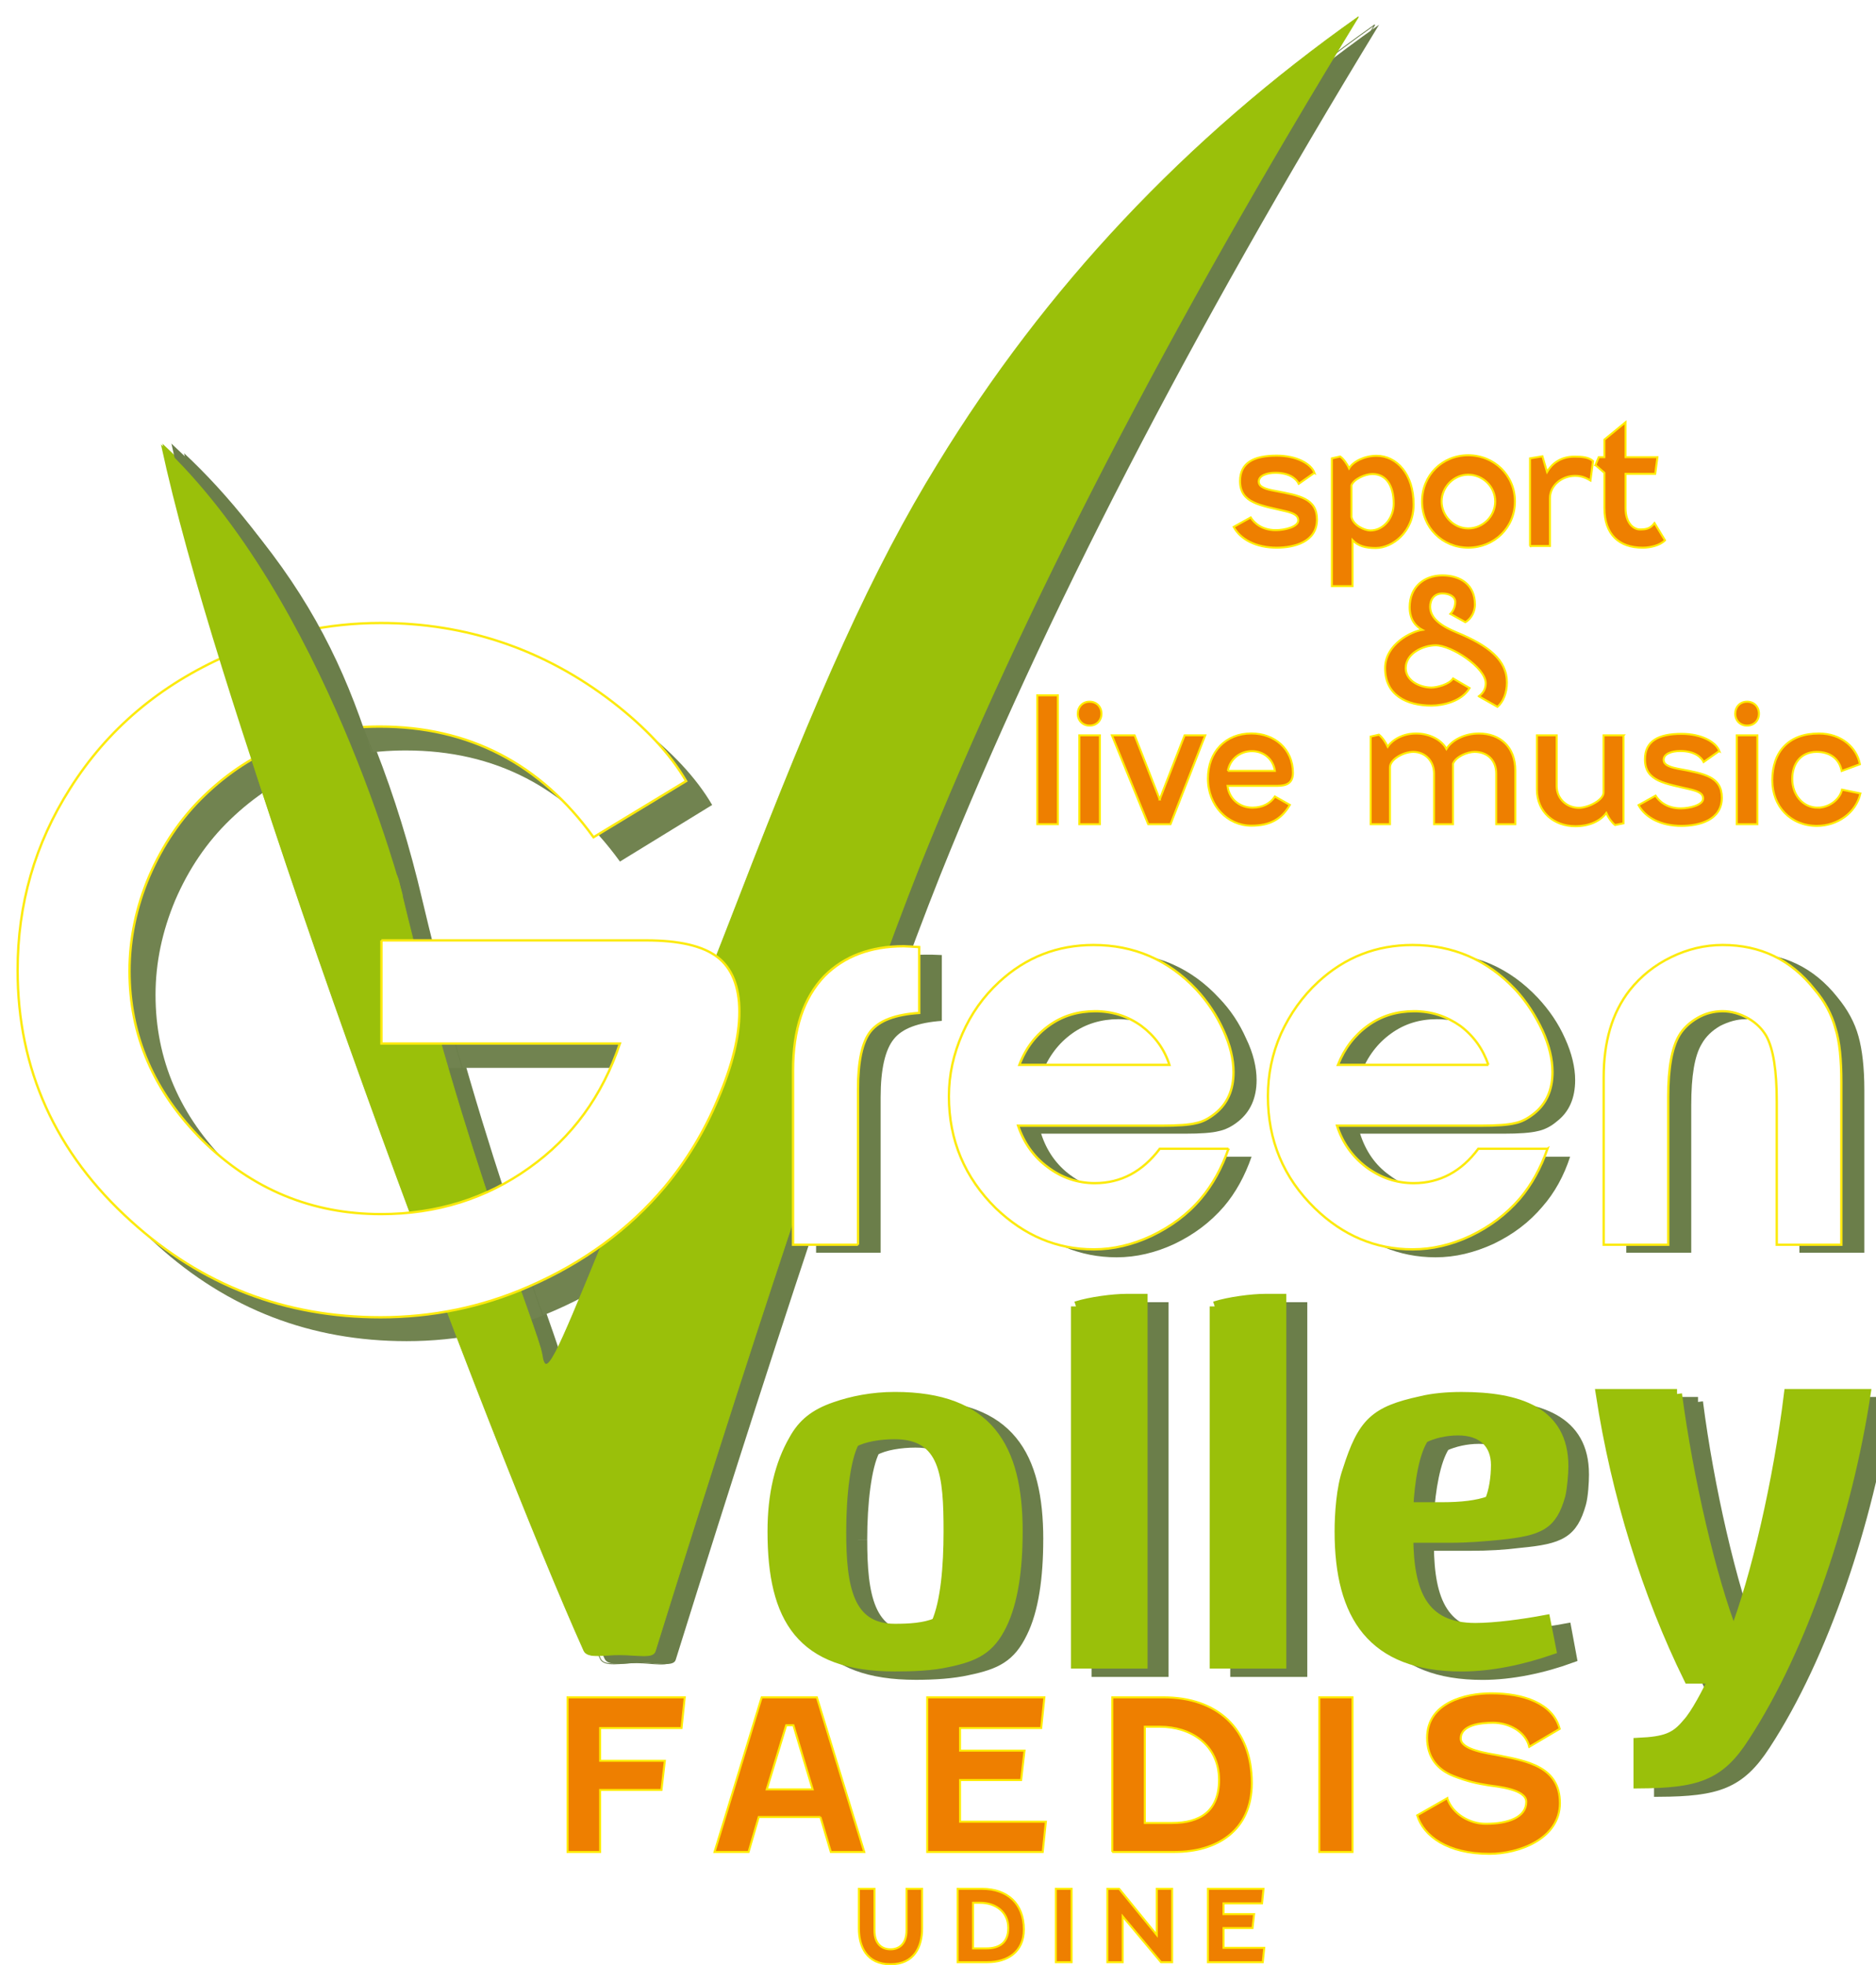
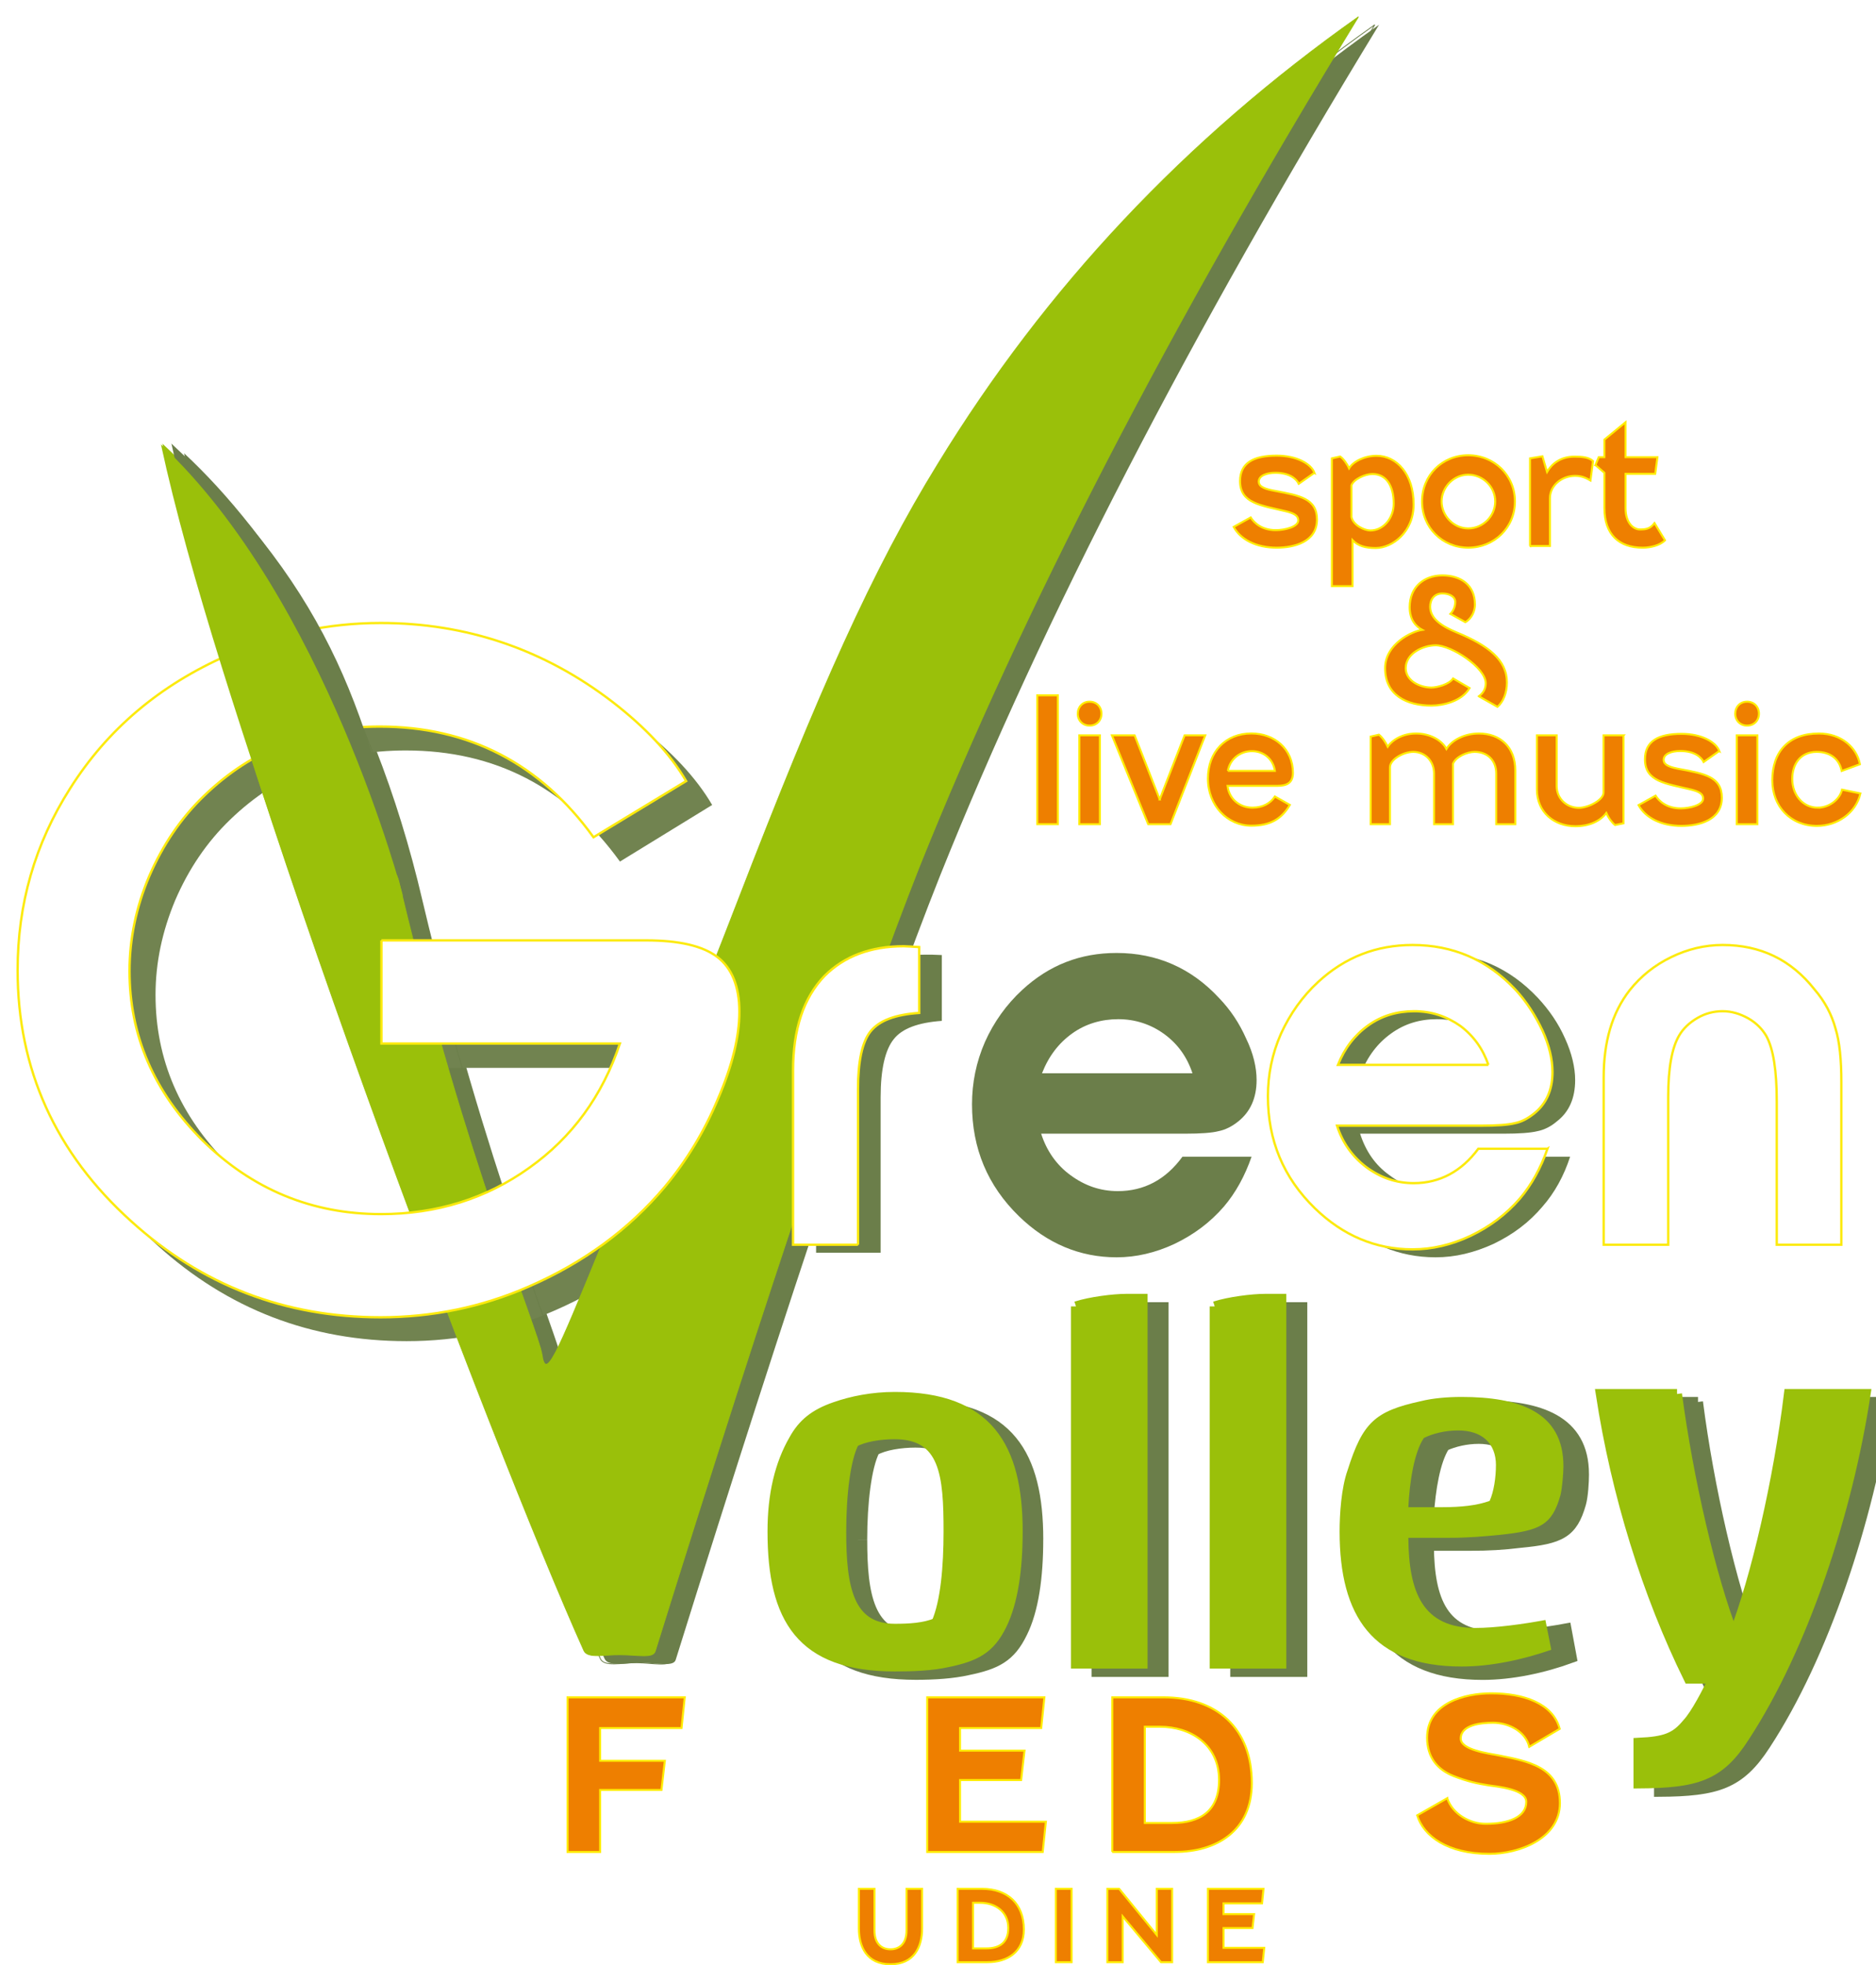
<svg xmlns="http://www.w3.org/2000/svg" id="Livello_2" data-name="Livello 2" viewBox="0 0 798.49 836.3">
  <defs>
    <style>
      .cls-1 {
        fill: #ee7f00;
        stroke: #ffed00;
        stroke-width: .85px;
      }

      .cls-2, .cls-3 {
        stroke-width: .35px;
      }

      .cls-2, .cls-3, .cls-4, .cls-5, .cls-6, .cls-7, .cls-8, .cls-9 {
        fill-rule: evenodd;
      }

      .cls-2, .cls-3, .cls-8, .cls-9 {
        fill: none;
      }

      .cls-2, .cls-8 {
        stroke: #6b7e4a;
      }

      .cls-3, .cls-9 {
        stroke: #9ac00a;
      }

      .cls-10 {
        filter: url(#drop-shadow-1);
      }

      .cls-4 {
        fill: #9ac00a;
      }

      .cls-5 {
        fill: #718350;
      }

      .cls-6 {
        fill: #6b7e4a;
      }

      .cls-7 {
        fill: #fff;
        stroke: #fcea0d;
      }

      .cls-8, .cls-9 {
        stroke-width: 4.24px;
      }
    </style>
    <filter id="drop-shadow-1" filterUnits="userSpaceOnUse">
      <feOffset dx="7" dy="7" />
      <feGaussianBlur result="blur" stdDeviation="5.67" />
      <feFlood flood-color="#fae800" flood-opacity=".9" />
      <feComposite in2="blur" operator="in" />
      <feComposite in="SourceGraphic" />
    </filter>
  </defs>
  <g id="ol3">
    <g class="cls-10">
      <g>
        <path class="cls-6" d="M579.97,3.53c-80.28,131.66-142.72,252.09-186.79,361.98-25.87,64.94-63.33,176.08-112.57,333.78-.89,3.04-7.32,1.43-14.81,1.25-6.43,0-13.92,1.96-15.52-1.79-38.35-85.81-150.03-379.1-178.94-512.9,37.11,34.61,79.75,96.87,101.51,190.54,26.76,112.93,57.8,185.54,59.59,196.6,1.79,10.89,5.89,1.24,24.98-45.67,10.88-26.4,45.67-114.35,58.52-147.71,34.43-89.38,57.27-140.76,85.1-185.72C447.05,118.96,506.46,55.45,579.97,3.53Z" />
        <path class="cls-5" d="M166.43,403.33h112.57c14.09,0,24.26,2.32,30.5,7.14,6.07,4.64,9.28,12.49,9.28,23.2s-3.03,23-9.1,37.1c-5.89,14.09-13.56,26.58-22.66,37.46-15.16,18.2-34.61,32.29-57.98,42.46-19.98,8.74-41.03,13.02-62.98,13.02-40.68,0-76-13.56-106.15-40.85-32.29-28.9-48.35-64.58-48.35-106.86,0-28.01,7.31-53.7,22.3-77.25,15.88-25.15,38.36-44.06,67.08-56.73,21.05-9.1,42.82-13.74,65.12-13.74,36.75,0,69.58,11.24,98.66,33.54,14.09,10.88,24.62,22.12,31.4,33.72l-39.25,24.09c-22.83-31.58-53.16-47.28-91.16-47.28-29.61,0-54.41,9.81-74.75,29.44-9.99,9.63-17.66,21.05-23.37,34.26-5.53,13.2-8.39,26.58-8.39,40.32,0,27.47,10.35,51.55,31.04,72.07,21.23,20.88,46.56,31.4,76,31.4,23.73,0,44.78-6.6,63.15-19.62,18.2-13.03,31.04-30.69,38.54-52.81h-101.51v-44.07Z" />
        <path class="cls-8" d="M360,648.1c0,23.55,2.85,41.57,22.83,41.57,6.07,0,12.31-.54,17.48-2.5,3.93-8.92,5.35-24.26,5.35-39.07,0-23.91-1.6-41.21-23.01-41.21-6.24,0-13.2,1.07-17.31,3.38-3.57,6.95-5.35,22.48-5.35,37.82m74.93,0c0,16.06-1.96,30.15-6.78,39.78-5,10.35-11.07,13.39-23.19,15.88-6.25,1.42-14.1,1.96-22.12,1.96-39.96,0-52.27-20.52-52.27-57.62,0-15.7,3.03-28.37,9.28-38.89,3.56-6.78,8.56-10.89,17.3-14.1,7.14-2.5,15.88-4.1,25.69-4.1,39.79,0,52.1,21.23,52.1,57.09" />
        <path class="cls-8" d="M459.72,552.48c6.06-1.97,16.06-3.22,21.58-3.22h6.96v155.21h-28.54v-152" />
        <path class="cls-8" d="M518.77,552.48c6.06-1.97,16.06-3.22,21.58-3.22h6.96v155.21h-28.55v-152" />
        <path class="cls-8" d="M638.48,620.09c0-9.45-6.06-14.8-16.05-14.8-5.36,0-10.53,1.25-14.45,3.03-4.11,6.25-6.08,18.55-6.79,29.44h14.63c8.03,0,14.63-.54,20.16-2.68,1.79-3.75,2.5-9.81,2.5-14.98m28.73,.18c0,3.39-.36,9.28-1.24,12.49-3.57,12.67-8.75,15.16-25.88,16.77-7.14,.89-13.56,1.25-21.05,1.25h-17.84c.18,23.37,6.07,38.36,28.72,38.36,8.21,0,20.16-1.42,29.79-3.21l2.32,12.49c-12.13,4.46-25.69,7.31-38,7.31-38.01,0-51.92-21.76-51.92-57.62,0-7.14,.54-18.56,3.21-25.87,6.6-20.52,11.77-25.15,31.22-29.62,5-1.25,11.42-1.6,17.49-1.6,24.08,0,43.17,6.24,43.17,29.25" />
        <path class="cls-8" d="M715.73,589.58c4.64,36.22,14.27,78.14,23.9,102.93,9.63-24.79,19.09-66.36,23.55-102.93h32.83c-7.85,50.67-26.58,107.75-51.56,145.93-10.88,16.78-20.52,19.81-45.31,19.98v-17.48c11.59-.36,15.88-1.96,20.69-8.03,3.57-3.75,8.75-13.92,11.42-19.27h-10.7c-17.66-35.68-30.87-77.96-37.47-121.13h32.65" />
      </g>
      <path class="cls-2" d="M578.17,3.53c-80.29,131.66-142.73,252.09-186.79,361.98-25.87,64.94-63.33,176.08-112.57,333.78-.89,3.04-7.31,1.43-14.81,1.25-6.42,0-13.92,1.96-15.52-1.79-38.36-85.81-150.04-379.1-178.94-512.9,37.11,34.61,79.75,96.87,101.51,190.54,26.76,112.93,57.8,185.54,59.59,196.6,1.78,10.89,5.89,1.24,24.98-45.67,10.88-26.4,45.67-114.35,58.52-147.71,34.43-89.38,57.27-140.76,85.1-185.72C445.25,118.96,504.67,55.45,578.17,3.53" />
      <path class="cls-4" d="M571.21,.14c-80.46,131.48-142.9,251.91-186.97,361.8-25.69,65.12-63.33,176.26-112.39,333.79-1.07,3.03-7.32,1.43-14.81,1.43-6.42-.18-13.91,1.78-15.52-1.78C202.99,609.56,91.48,316.27,62.41,182.29c37.29,34.61,79.92,97.05,101.51,190.71,26.94,112.75,57.98,185.53,59.76,196.42,1.6,11.06,5.71,1.25,24.98-45.67,10.71-26.23,45.67-114.36,58.52-147.71,34.43-89.2,57.27-140.58,85.1-185.72C438.12,115.39,497.71,52.06,571.21,.14Z" />
      <path class="cls-3" d="M571.21,.14c-80.46,131.48-142.9,251.91-186.97,361.8-25.69,65.12-63.33,176.26-112.39,333.79-1.07,3.03-7.32,1.43-14.81,1.43-6.42-.18-13.91,1.78-15.52-1.78C202.99,609.56,91.48,316.27,62.41,182.29c37.29,34.61,79.92,97.05,101.51,190.71,26.94,112.75,57.98,185.53,59.76,196.42,1.6,11.06,5.71,1.25,24.98-45.67,10.71-26.23,45.67-114.36,58.52-147.71,34.43-89.2,57.27-140.58,85.1-185.72C438.12,115.39,497.71,52.06,571.21,.14" />
      <path class="cls-6" d="M367.83,526.07h-27.47v-74.03c0-17.66,4.46-31.04,13.38-40.14,8.21-8.56,19.45-12.66,33.54-12.66,1.43,0,3.57,0,6.6,.17v28.01c-9.99,.71-16.95,3.21-20.52,7.85-3.57,4.46-5.53,12.66-5.53,24.62v66.18Z" />
      <path class="cls-6" d="M500.56,449.72c-2.32-6.96-6.25-12.49-12.13-16.77-5.71-4.1-12.31-6.25-19.45-6.25s-13.91,1.96-19.62,6.07c-5.71,4.1-9.99,9.63-12.85,16.95h64.05Zm25.15,35.5c-2.85,8.21-6.77,15.35-11.78,21.23-5.88,6.78-12.83,11.95-21.04,15.88-8.03,3.74-16.24,5.7-24.62,5.7-15.7,0-29.62-5.88-41.57-17.48-13.38-13.03-19.98-28.9-19.98-47.63,0-9.1,1.78-18.02,5.53-26.58,3.75-8.38,9.1-15.88,15.87-22.12,11.42-10.53,24.62-15.7,40.15-15.7,17.12,0,31.75,6.42,43.53,19.09,4.99,5.17,8.74,10.88,11.59,17.31,3.04,6.24,4.46,12.31,4.46,17.66,0,7.67-2.68,13.56-7.85,17.66-2.68,2.14-5.53,3.57-8.38,4.11-2.68,.71-7.49,1.07-14.27,1.07h-61.2c2.32,7.31,6.6,13.38,12.49,17.66,6.07,4.46,12.66,6.78,20.16,6.78,11.06,0,20.34-4.82,27.48-14.63h29.43Z" />
      <path class="cls-6" d="M636.33,449.72c-2.32-6.96-6.42-12.49-12.14-16.77-5.71-4.1-12.31-6.25-19.62-6.25s-13.74,1.96-19.44,6.07c-5.71,4.1-9.99,9.63-12.85,16.95h64.05Zm24.97,35.5c-2.67,8.21-6.6,15.35-11.77,21.23-5.71,6.78-12.67,11.95-20.87,15.88-8.21,3.74-16.24,5.7-24.63,5.7-15.69,0-29.6-5.88-41.56-17.48-13.38-13.03-19.98-28.9-19.98-47.63,0-9.1,1.78-18.02,5.52-26.58,3.75-8.38,9.1-15.88,15.88-22.12,11.24-10.53,24.62-15.7,39.96-15.7,17.31,0,31.76,6.42,43.71,19.09,4.82,5.17,8.75,10.88,11.59,17.31,2.85,6.24,4.29,12.31,4.29,17.66,0,7.67-2.5,13.56-7.85,17.66-2.5,2.14-5.36,3.57-8.21,4.11-2.85,.71-7.67,1.07-14.46,1.07h-61.01c2.32,7.31,6.42,13.38,12.49,17.66,5.89,4.46,12.67,6.78,20.16,6.78,11.06,0,20.33-4.82,27.47-14.63h29.26Z" />
-       <path class="cls-6" d="M786.54,526.07h-27.65v-60.83c0-13.21-1.42-22.49-4.28-28.01-1.79-3.03-4.29-5.53-7.85-7.49-3.4-1.97-6.96-3.04-10.71-3.04s-7.32,1.07-10.89,2.86c-3.38,1.96-6.06,4.46-7.85,7.67-3.03,4.99-4.46,13.56-4.46,26.05v62.79h-27.65v-71c0-15.17,3.75-27.65,11.24-37.29,4.64-6.06,10.53-10.7,17.49-14.1,7.13-3.39,14.45-5.17,22.12-5.17,16.05,0,29.07,6.25,39.07,18.91,4.28,5.17,7.31,10.7,8.92,16.59,1.6,5.71,2.49,13.38,2.49,22.84v69.21Z" />
      <path class="cls-7" d="M358.2,522.68h-27.65v-74.04c0-17.66,4.46-31.04,13.38-40.32,8.38-8.38,19.62-12.66,33.71-12.66,1.25,0,3.39,.17,6.6,.36v28.01c-10.17,.71-16.95,3.21-20.69,7.85-3.57,4.46-5.35,12.67-5.35,24.62v66.19Z" />
-       <path class="cls-7" d="M490.75,446.15c-2.15-6.78-6.25-12.31-11.95-16.59-5.71-4.11-12.32-6.25-19.63-6.25s-13.92,1.96-19.62,6.07c-5.71,4.1-9.99,9.63-12.67,16.77h63.87Zm25.15,35.68c-2.85,8.2-6.78,15.34-11.78,21.23-5.71,6.78-12.85,11.95-21.05,15.88-8.04,3.75-16.24,5.71-24.45,5.71-15.88,0-29.61-5.88-41.75-17.49-13.21-13.02-19.98-28.9-19.98-47.62,0-9.28,1.96-18.02,5.7-26.59,3.75-8.56,8.93-15.88,15.71-22.12,11.42-10.53,24.8-15.7,40.14-15.7,17.13,0,31.76,6.24,43.71,18.9,4.81,5.18,8.74,11.07,11.6,17.49,2.85,6.25,4.28,12.31,4.28,17.67,0,7.67-2.67,13.55-7.85,17.66-2.67,2.14-5.35,3.57-8.21,4.11-2.85,.71-7.67,1.06-14.45,1.06h-61.19c2.49,7.32,6.6,13.21,12.67,17.67,5.88,4.46,12.67,6.78,19.98,6.78,11.24,0,20.34-5,27.66-14.63h29.26Z" />
      <path class="cls-7" d="M626.51,446.15c-2.32-6.78-6.25-12.31-11.95-16.59-5.89-4.11-12.31-6.25-19.63-6.25s-13.91,1.96-19.62,6.07c-5.7,4.1-9.99,9.63-12.84,16.77h64.05Zm25.16,35.68c-2.86,8.2-6.78,15.34-11.78,21.23-5.89,6.78-12.84,11.95-21.05,15.88-8.03,3.75-16.24,5.71-24.62,5.71-15.7,0-29.62-5.88-41.57-17.49-13.38-13.02-19.98-28.9-19.98-47.62,0-9.28,1.78-18.02,5.53-26.59,3.93-8.56,9.1-15.88,15.87-22.12,11.42-10.53,24.8-15.7,40.15-15.7,17.13,0,31.75,6.24,43.71,18.9,4.81,5.18,8.56,11.07,11.59,17.49,2.86,6.25,4.27,12.31,4.27,17.67,0,7.67-2.67,13.55-7.85,17.66-2.68,2.14-5.35,3.57-8.21,4.11-2.85,.71-7.67,1.06-14.44,1.06h-61.2c2.32,7.32,6.6,13.21,12.49,17.67,6.06,4.46,12.67,6.78,20.16,6.78,11.06,0,20.34-5,27.47-14.63h29.44Z" />
      <path class="cls-7" d="M776.73,522.68h-27.48v-60.84c0-13.2-1.43-22.48-4.46-28.01-1.79-3.03-4.28-5.53-7.67-7.49-3.56-1.96-7.13-3.03-10.88-3.03s-7.31,.89-10.71,2.85c-3.39,1.96-6.06,4.46-7.84,7.5-3.04,5.17-4.64,13.73-4.64,26.04v62.98h-27.47v-71.18c0-15.17,3.56-27.47,11.05-37.11,4.82-6.06,10.71-10.71,17.67-14.09,6.96-3.39,14.27-5.17,21.94-5.17,16.06,0,29.08,6.24,39.07,18.9,4.46,5.18,7.32,10.71,8.93,16.6,1.78,5.7,2.5,13.38,2.5,22.83v69.22Z" />
      <path class="cls-7" d="M155.35,393.17h112.57c14.09,0,24.26,2.32,30.5,7.14,6.07,4.64,9.28,12.48,9.28,23.19s-3.03,23.01-9.1,37.1c-5.89,14.09-13.56,26.58-22.66,37.47-15.34,18.19-34.61,32.29-57.98,42.46-19.98,8.74-41.03,13.02-62.97,13.02-40.68,0-76-13.55-106.15-40.86C16.56,483.61,.5,447.93,.5,405.83c0-28.01,7.32-53.7,22.3-77.25,15.88-25.16,38.18-44.07,67.08-56.74,21.05-9.1,42.82-13.73,65.12-13.73,36.57,0,69.58,11.24,98.65,33.54,14.09,10.88,24.62,22.12,31.4,33.72l-39.43,23.91c-22.66-31.4-53.16-47.1-90.99-47.1-29.61,0-54.41,9.81-74.75,29.44-9.99,9.63-17.66,21.05-23.37,34.25-5.53,13.02-8.38,26.58-8.38,40.32,0,27.48,10.35,51.38,31.04,72.07,21.23,20.87,46.56,31.39,76,31.39,23.72,0,44.77-6.6,62.98-19.62,18.37-13.02,31.22-30.68,38.71-52.98h-101.51v-43.89Z" />
      <path class="cls-6" d="M358.2,648.1c0,23.55,2.85,41.57,22.83,41.57,6.07,0,12.31-.54,17.49-2.5,3.92-8.92,5.35-24.26,5.35-39.07,0-23.91-1.6-41.21-23.01-41.21-6.25,0-13.2,1.07-17.31,3.38-3.57,6.95-5.35,22.48-5.35,37.82h0Zm74.93,0c0,16.06-1.96,30.15-6.78,39.78-5,10.35-11.07,13.39-23.2,15.88-6.24,1.42-14.09,1.96-22.12,1.96-39.96,0-52.27-20.52-52.27-57.62,0-15.7,3.03-28.37,9.28-38.89,3.57-6.78,8.56-10.89,17.3-14.1,7.14-2.5,15.88-4.1,25.69-4.1,39.79,0,52.09,21.23,52.09,57.09Z" />
      <path class="cls-6" d="M457.92,552.48c6.07-1.97,16.06-3.22,21.59-3.22h6.96v155.21h-28.54v-152Z" />
      <path class="cls-6" d="M516.98,552.48c6.06-1.97,16.06-3.22,21.58-3.22h6.96v155.21h-28.54v-152Z" />
      <path class="cls-6" d="M636.68,620.09c0-9.45-6.07-14.8-16.05-14.8-5.35,0-10.52,1.25-14.45,3.03-4.11,6.25-6.08,18.55-6.78,29.44h14.63c8.04,0,14.63-.54,20.15-2.68,1.79-3.75,2.5-9.81,2.5-14.98h0Zm28.72,.18c0,3.39-.36,9.28-1.25,12.49-3.57,12.67-8.74,15.16-25.87,16.77-7.13,.89-13.55,1.25-21.05,1.25h-17.83c.18,23.37,6.06,38.36,28.72,38.36,8.21,0,20.17-1.42,29.79-3.21l2.32,12.49c-12.13,4.46-25.7,7.31-38,7.31-38,0-51.92-21.76-51.92-57.62,0-7.14,.54-18.56,3.21-25.87,6.6-20.52,11.77-25.15,31.22-29.62,5-1.25,11.41-1.6,17.48-1.6,24.08,0,43.17,6.24,43.17,29.25Z" />
      <path class="cls-4" d="M351.06,644.7c0,23.38,2.85,41.4,22.83,41.4,6.24,0,12.49-.36,17.66-2.5,3.93-8.92,5.18-24.09,5.18-38.9,0-23.9-1.43-41.38-23.02-41.38-6.06,0-13.02,1.07-17.13,3.39-3.74,6.96-5.52,22.48-5.52,37.99h0Zm75.1,0c0,16.06-1.96,29.98-6.78,39.79-5,10.18-11.06,13.39-23.19,15.88-6.42,1.43-14.27,1.78-22.3,1.78-39.96,0-52.09-20.34-52.09-57.45,0-15.69,3.03-28.54,9.1-39.07,3.75-6.78,8.74-10.88,17.49-13.91,7.13-2.5,15.88-4.28,25.51-4.28,39.79,0,52.27,21.41,52.27,57.26Z" />
      <path class="cls-9" d="M351.06,644.7c0,23.38,2.85,41.4,22.83,41.4,6.24,0,12.49-.36,17.66-2.5,3.93-8.92,5.18-24.09,5.18-38.9,0-23.9-1.43-41.38-23.02-41.38-6.06,0-13.02,1.07-17.13,3.39-3.74,6.96-5.52,22.48-5.52,37.99m75.1,0c0,16.06-1.96,29.98-6.78,39.79-5,10.18-11.06,13.39-23.19,15.88-6.42,1.43-14.27,1.78-22.3,1.78-39.96,0-52.09-20.34-52.09-57.45,0-15.69,3.03-28.54,9.1-39.07,3.75-6.78,8.74-10.88,17.49-13.91,7.13-2.5,15.88-4.28,25.51-4.28,39.79,0,52.27,21.41,52.27,57.26" />
      <path class="cls-4" d="M450.97,548.91c6.06-1.96,16.05-3.21,21.41-3.21h6.95v155.21h-28.36v-152Z" />
      <path class="cls-9" d="M450.97,548.91c6.06-1.96,16.05-3.21,21.41-3.21h6.95v155.21h-28.36v-152" />
      <path class="cls-4" d="M510.02,548.91c6.06-1.96,16.05-3.21,21.41-3.21h6.95v155.21h-28.36v-152Z" />
      <path class="cls-9" d="M510.02,548.91c6.06-1.96,16.05-3.21,21.41-3.21h6.95v155.21h-28.36v-152" />
      <path class="cls-4" d="M629.73,616.52c0-9.46-6.07-14.81-16.06-14.81-5.53,0-10.7,1.25-14.63,3.21-4.1,6.06-6.07,18.55-6.6,29.44h14.45c8.03,0,14.81-.72,20.16-2.68,1.78-3.92,2.67-9.99,2.67-15.16h0Zm28.72,.36c0,3.21-.53,9.28-1.25,12.31-3.57,12.85-8.75,15.17-25.87,16.95-7.31,.71-13.56,1.25-21.23,1.25h-17.66c.18,23.19,6.07,38.36,28.54,38.36,8.39,0,20.34-1.61,29.8-3.39l2.5,12.67c-12.32,4.28-25.7,7.13-38.18,7.13-38.01,0-51.92-21.59-51.92-57.45,0-7.31,.71-18.54,3.39-26.04,6.43-20.34,11.6-25.15,31.22-29.43,4.99-1.25,11.24-1.79,17.31-1.79,24.26,0,43.35,6.24,43.35,29.44Z" />
-       <path class="cls-9" d="M629.73,616.52c0-9.46-6.07-14.81-16.06-14.81-5.53,0-10.7,1.25-14.63,3.21-4.1,6.06-6.07,18.55-6.6,29.44h14.45c8.03,0,14.81-.72,20.16-2.68,1.78-3.92,2.67-9.99,2.67-15.16m28.72,.36c0,3.21-.53,9.28-1.25,12.31-3.57,12.85-8.75,15.17-25.87,16.95-7.31,.71-13.56,1.25-21.23,1.25h-17.66c.18,23.19,6.07,38.36,28.54,38.36,8.39,0,20.34-1.61,29.8-3.39l2.5,12.67c-12.32,4.28-25.7,7.13-38.18,7.13-38.01,0-51.92-21.59-51.92-57.45,0-7.31,.71-18.54,3.39-26.04,6.43-20.34,11.6-25.15,31.22-29.43,4.99-1.25,11.24-1.79,17.31-1.79,24.26,0,43.35,6.24,43.35,29.44" />
      <path class="cls-6" d="M713.93,589.58c4.63,36.22,14.27,78.14,23.9,102.93,9.64-24.79,19.09-66.36,23.55-102.93h32.83c-7.85,50.67-26.58,107.75-51.56,145.93-10.88,16.78-20.52,19.81-45.31,19.98v-17.48c11.6-.36,15.88-1.96,20.69-8.03,3.57-3.75,8.74-13.92,11.42-19.27h-10.7c-17.67-35.68-30.87-77.96-37.47-121.13h32.66Z" />
      <path class="cls-4" d="M706.79,586.2c4.81,36.21,14.45,77.96,24.09,102.76,9.63-24.8,19.09-66.36,23.55-102.76h32.65c-7.67,50.49-26.58,107.75-51.56,145.93-10.71,16.77-20.51,19.62-45.13,19.8v-17.31c11.42-.53,15.7-2.14,20.7-8.21,3.57-3.74,8.74-13.73,11.24-19.09h-10.53c-17.66-35.86-30.86-78.14-37.46-121.13h32.47Z" />
      <path class="cls-9" d="M706.79,586.2c4.81,36.21,14.45,77.96,24.09,102.76,9.63-24.8,19.09-66.36,23.55-102.76h32.65c-7.67,50.49-26.58,107.75-51.56,145.93-10.71,16.77-20.51,19.62-45.13,19.8v-17.31c11.42-.53,15.7-2.14,20.7-8.21,3.57-3.74,8.74-13.73,11.24-19.09h-10.53c-17.66-35.86-30.86-78.14-37.46-121.13h32.47" />
      <path class="cls-6" d="M161.95,365.33s-44.6-7.85-47.28-15.7c-21.41-64.4-39.43-124.52-48.7-167.87,70.11,65.47,83.49,116.14,101.69,195.53,1.07,4.28-5.71-11.96-5.71-11.96Z" />
      <path class="cls-4" d="M123.24,385.14c-25.16-73.15-49.95-148.26-61.73-203.02,70.11,65.65,102.94,191.96,102.94,191.96,0,0-38.17,19.98-41.21,11.06Z" />
    </g>
    <g>
      <path class="cls-1" d="M290.09,735.33h-34.65v13.95h27.54l-1.44,12.42h-26.1v26.37h-13.86v-65.79h49.86l-1.35,13.05Z" />
-       <path class="cls-1" d="M349.22,773.22h-26.28l-4.32,14.85h-14.49l20.07-65.79h23.49l20.16,65.79h-14.22l-4.41-14.85Zm-22.86-11.79h19.53l-8.19-27.27h-3.06l-8.28,27.27Z" />
      <path class="cls-1" d="M443.81,788.07h-49.14v-65.79h49.86l-1.35,13.05h-34.56v9.63h27.45l-1.44,12.51h-26.01v17.73h36.54l-1.35,12.87Z" />
      <path class="cls-1" d="M473.42,788.07v-65.79h21.87c22.59,0,37.53,13.14,37.53,36.45,0,20.34-14.94,29.34-32.76,29.34h-26.64Zm13.86-12.33h11.7c11.61,0,19.89-4.86,19.89-18.36,0-15.03-12.15-22.59-25.11-22.59h-6.48v40.95Z" />
-       <path class="cls-1" d="M575.66,722.28v65.79h-14.13v-65.79h14.13Z" />
      <path class="cls-1" d="M615.98,765.21c2.34,6.93,9.81,10.89,16.38,10.89,9.45,0,17.28-2.7,17.28-9.36,0-5.4-12.42-6.48-16.11-7.02-4.59-.72-8.91-1.62-14.85-3.96-6.84-2.7-11.25-7.92-11.25-16.29,0-14.94,16.29-18.9,27.27-18.9,13.68,0,26.28,4.23,29.16,15.12l-12.96,7.65c-1.53-6.57-8.82-10.26-15.39-10.26-5.22,0-13.77,.9-13.77,6.75,0,4.86,11.7,6.3,16.29,7.2,12.33,2.43,25.92,4.95,25.92,20.25s-17.64,21.6-29.97,21.6c-18,0-28.08-7.65-30.78-16.38l12.78-7.29Z" />
    </g>
    <g>
      <path class="cls-1" d="M372.2,803.76v17.72c0,5.64,3.08,8.03,6.83,8.03s6.83-2.39,6.83-8.03v-17.72h6.62v16.91c0,7.6-3.25,15.2-13.45,15.2s-13.45-7.6-13.45-15.2v-16.91h6.62Z" />
      <path class="cls-1" d="M407.6,834.98v-31.22h10.38c10.72,0,17.81,6.24,17.81,17.3,0,9.65-7.09,13.92-15.55,13.92h-12.64Zm6.58-5.85h5.55c5.51,0,9.44-2.31,9.44-8.71,0-7.13-5.77-10.72-11.92-10.72h-3.08v19.43Z" />
      <path class="cls-1" d="M456.11,803.76v31.22h-6.71v-31.22h6.71Z" />
      <path class="cls-1" d="M498.9,803.76v31.22h-4.74l-16.32-19.52v19.52h-6.49v-31.22h5l16.02,19.65v-19.65h6.53Z" />
      <path class="cls-1" d="M537.46,834.98h-23.32v-31.22h23.66l-.64,6.19h-16.4v4.57h13.03l-.68,5.94h-12.34v8.41h17.34l-.64,6.11Z" />
    </g>
    <g>
      <path class="cls-1" d="M559.45,201.19l-6.65,4.68c-1.02-2.12-3.95-4.68-9.94-4.68-3.8,0-7.09,1.24-7.09,3.73s3.22,3.29,7.16,4.02c10.16,1.9,17.62,3.22,17.62,12.13,0,9.57-9.72,11.99-17.18,11.99-8.62,0-15.35-3.44-18.27-8.84l7.24-4.02c1.46,2.34,4.82,5.41,10.67,5.41,3.8,0,9.58-1.39,9.58-4.17,0-2.27-2.34-3.14-5.26-3.87-10.6-2.56-19.51-3.29-19.51-12.86,0-7.67,5.63-10.82,15.57-10.82,8.7,0,14.69,3.58,16.08,7.31Z" />
      <path class="cls-1" d="M601.69,214.64c0,11.84-9.14,18.56-16.15,18.56-4.46,0-7.46-.88-9.87-3.36v19.59h-8.77v-54.38l3.51-.8c1.32,.88,2.92,3.07,3.8,5.04,1.75-2.92,6.58-5.34,11.69-5.34,8.55,0,15.79,7.75,15.79,20.68Zm-26.46-8.11v13.52c.8,3.51,5.55,5.7,8.04,5.7,5.56,0,9.94-5.26,9.94-11.48,0-7.38-3.07-12.57-9.06-12.57-3.14,0-8.04,2.27-8.92,4.82Z" />
      <path class="cls-1" d="M624.93,193.73c11.04,0,19.88,8.55,19.88,19.66s-8.84,19.66-19.88,19.66-19.66-8.62-19.66-19.66,8.48-19.66,19.66-19.66Zm0,31.14c6.21,0,11.48-5.19,11.48-11.48s-5.26-11.4-11.48-11.4-11.33,5.34-11.33,11.4,5.12,11.48,11.33,11.48Z" />
      <path class="cls-1" d="M651.24,232.33v-37.28l5.26-.88,1.97,6.65c2.12-3.58,5.85-6.51,11.69-6.51,3.14,0,6.07,.22,7.89,1.9l-1.1,8.26c-2.56-1.53-4.38-1.97-6.58-1.97-5.63,0-10.67,4.09-10.67,9.5v20.32h-8.48Z" />
      <path class="cls-1" d="M679.08,197.9l1.39-3.36h2.41v-7.46l8.99-7.38v14.84h13.59l-.95,7.09h-12.64v14.54c0,6.29,3.29,9.14,6.21,9.14,3.07,0,4.46-.58,6.14-2.7l4.46,7.31c-2.19,2.19-6.21,3.14-9.5,3.14-9.87,0-16.3-5.41-16.3-16.96v-14.91l-3.8-3.29Z" />
      <path class="cls-1" d="M629.46,296.3c1.97-1.46,2.92-3.29,2.92-5.55,0-6.72-14.69-16.15-21.27-16.15-5.41,0-12.79,3.44-12.79,9.72,0,5.34,5.99,8.26,10.89,8.26,2.41,0,7.6-1.32,9.28-3.87l7.02,4.09c-3.29,5.63-11.26,7.46-16.23,7.46-10.6,0-19.73-4.46-19.73-15.93,0-10.16,11.18-15.64,15.79-16.3-2.78-1.53-5.33-4.31-5.33-9.65,0-8.55,6.07-13.52,13.89-13.52s13.89,4.02,13.89,12.43c0,2.56-1.24,5.85-4.09,7.46l-6.36-3.51c1.17-1.24,2.05-2.92,2.05-5.12s-2.41-3.58-5.48-3.58c-3.44,0-5.19,2.56-5.19,5.63,0,5.34,5.48,8.55,11.33,10.96,13.45,5.56,21.34,11.69,21.34,21.27,0,4.46-1.54,8.26-4.02,10.38l-7.89-4.46Z" />
      <path class="cls-1" d="M441.49,350.71v-54.82h8.77v54.82h-8.77Z" />
      <path class="cls-1" d="M468.82,303.72c0,2.92-2.12,5.04-5.04,5.04s-5.04-2.12-5.04-5.04,2.05-5.12,5.04-5.12,5.04,2.19,5.04,5.12Zm-9.43,47v-37.79h8.77v37.79h-8.77Z" />
      <path class="cls-1" d="M493.6,340.19l10.6-27.26h8.77l-14.76,37.79h-9.5l-15.42-37.79h9.65l10.67,27.26Z" />
      <path class="cls-1" d="M550.31,328.93c0,4.6-3.14,5.48-6.72,5.48h-21.12c.66,5.63,5.19,9.28,10.6,9.28,4.46,0,7.75-1.9,9.57-4.75l6.36,3.58c-3.58,6.07-8.41,8.84-16.37,8.84-10.16,0-18.49-8.55-18.49-20.03s7.6-19.22,18.49-19.22c9.87,0,17.69,6.65,17.69,16.81Zm-27.7-.88h20.03c-.73-5.04-4.75-8.41-9.79-8.41s-9.36,3.36-10.23,8.41Z" />
      <path class="cls-1" d="M583.42,313.44l3.51-.8c1.54,1.24,2.85,3.29,3.73,5.12,1.97-2.92,6.36-5.63,12.13-5.63s10.96,2.85,12.86,6.58c2.41-3.95,8.04-6.58,13.81-6.58,8.92,0,15.5,5.63,15.5,15.71v22.88h-8.11v-21.49c0-5.77-3.8-9.28-9.21-9.28-3,0-7.89,1.9-9.21,5.04v25.73h-8.04v-21.49c0-5.41-3.8-9.28-8.84-9.28-4.24,0-9.94,3.22-9.94,6.58v24.19h-8.19v-37.28Z" />
      <path class="cls-1" d="M691,312.93v37.42l-3.58,.73c-1.46-1.17-2.85-3.14-3.73-5.12-2.48,3.36-7.09,5.63-13.16,5.63-8.77,0-16.37-5.7-16.37-15.71v-22.95h8.41v21.56c0,5.41,4.31,9.28,9.43,9.28,4.09,0,10.53-3.36,10.53-6.51v-24.34h8.48Z" />
      <path class="cls-1" d="M731.78,319.58l-6.65,4.68c-1.02-2.12-3.95-4.68-9.94-4.68-3.8,0-7.09,1.24-7.09,3.73s3.22,3.29,7.16,4.02c10.16,1.9,17.62,3.22,17.62,12.13,0,9.57-9.72,11.99-17.18,11.99-8.62,0-15.35-3.44-18.27-8.84l7.24-4.02c1.46,2.34,4.82,5.41,10.67,5.41,3.8,0,9.58-1.39,9.58-4.17,0-2.27-2.34-3.14-5.26-3.87-10.6-2.56-19.51-3.29-19.51-12.86,0-7.67,5.63-10.82,15.57-10.82,8.7,0,14.69,3.58,16.08,7.31Z" />
      <path class="cls-1" d="M748.66,303.72c0,2.92-2.12,5.04-5.04,5.04s-5.04-2.12-5.04-5.04,2.05-5.12,5.04-5.12,5.04,2.19,5.04,5.12Zm-9.43,47v-37.79h8.77v37.79h-8.77Z" />
      <path class="cls-1" d="M773.72,343.7c4.9,0,9.43-3.58,10.31-7.67l7.82,1.61c-1.9,8.33-9.87,13.81-18.49,13.81-11.26,0-19-8.33-19-19.37,0-12.21,6.94-19.95,19.81-19.95,9.58,0,16.15,5.99,17.47,13.08l-7.75,2.85c-1.02-5.12-4.9-8.11-10.67-8.11-6.72,0-10.38,4.97-10.38,11.55s4.39,12.21,10.89,12.21Z" />
    </g>
  </g>
</svg>